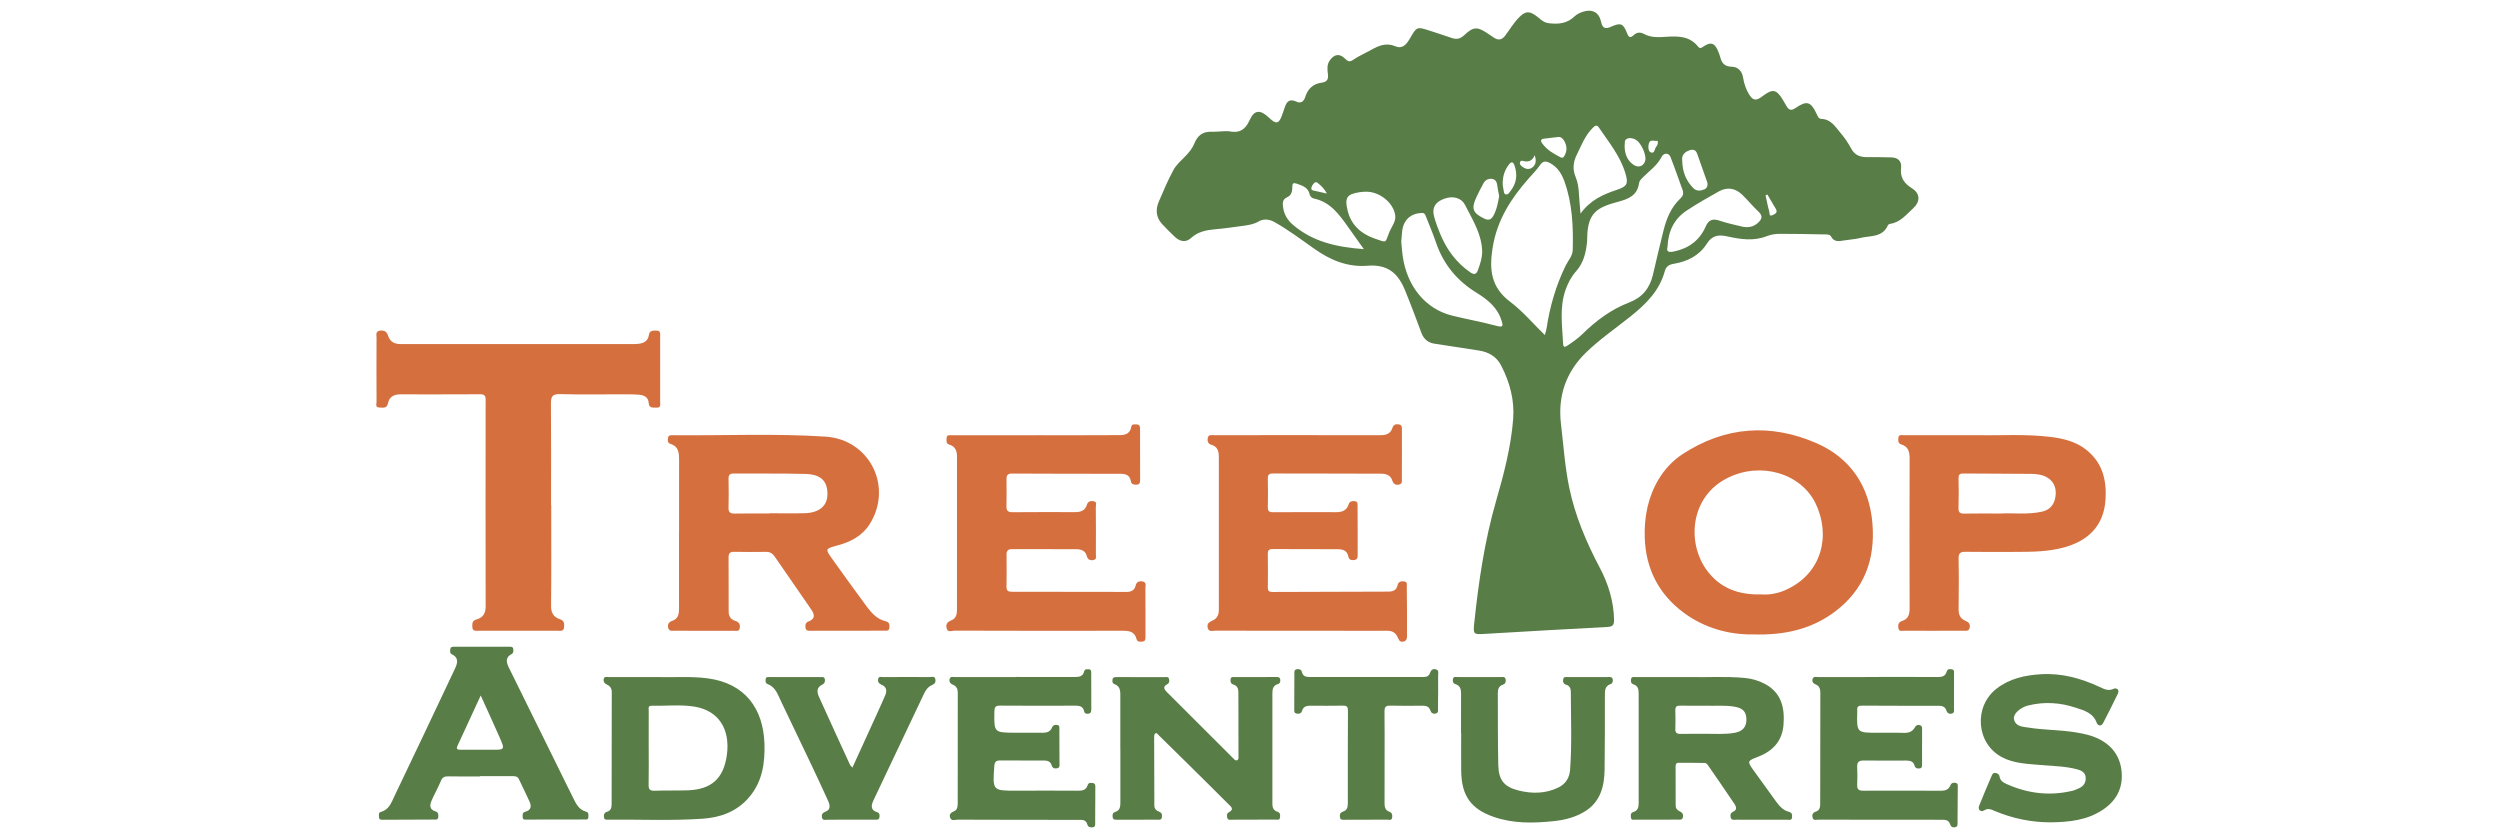
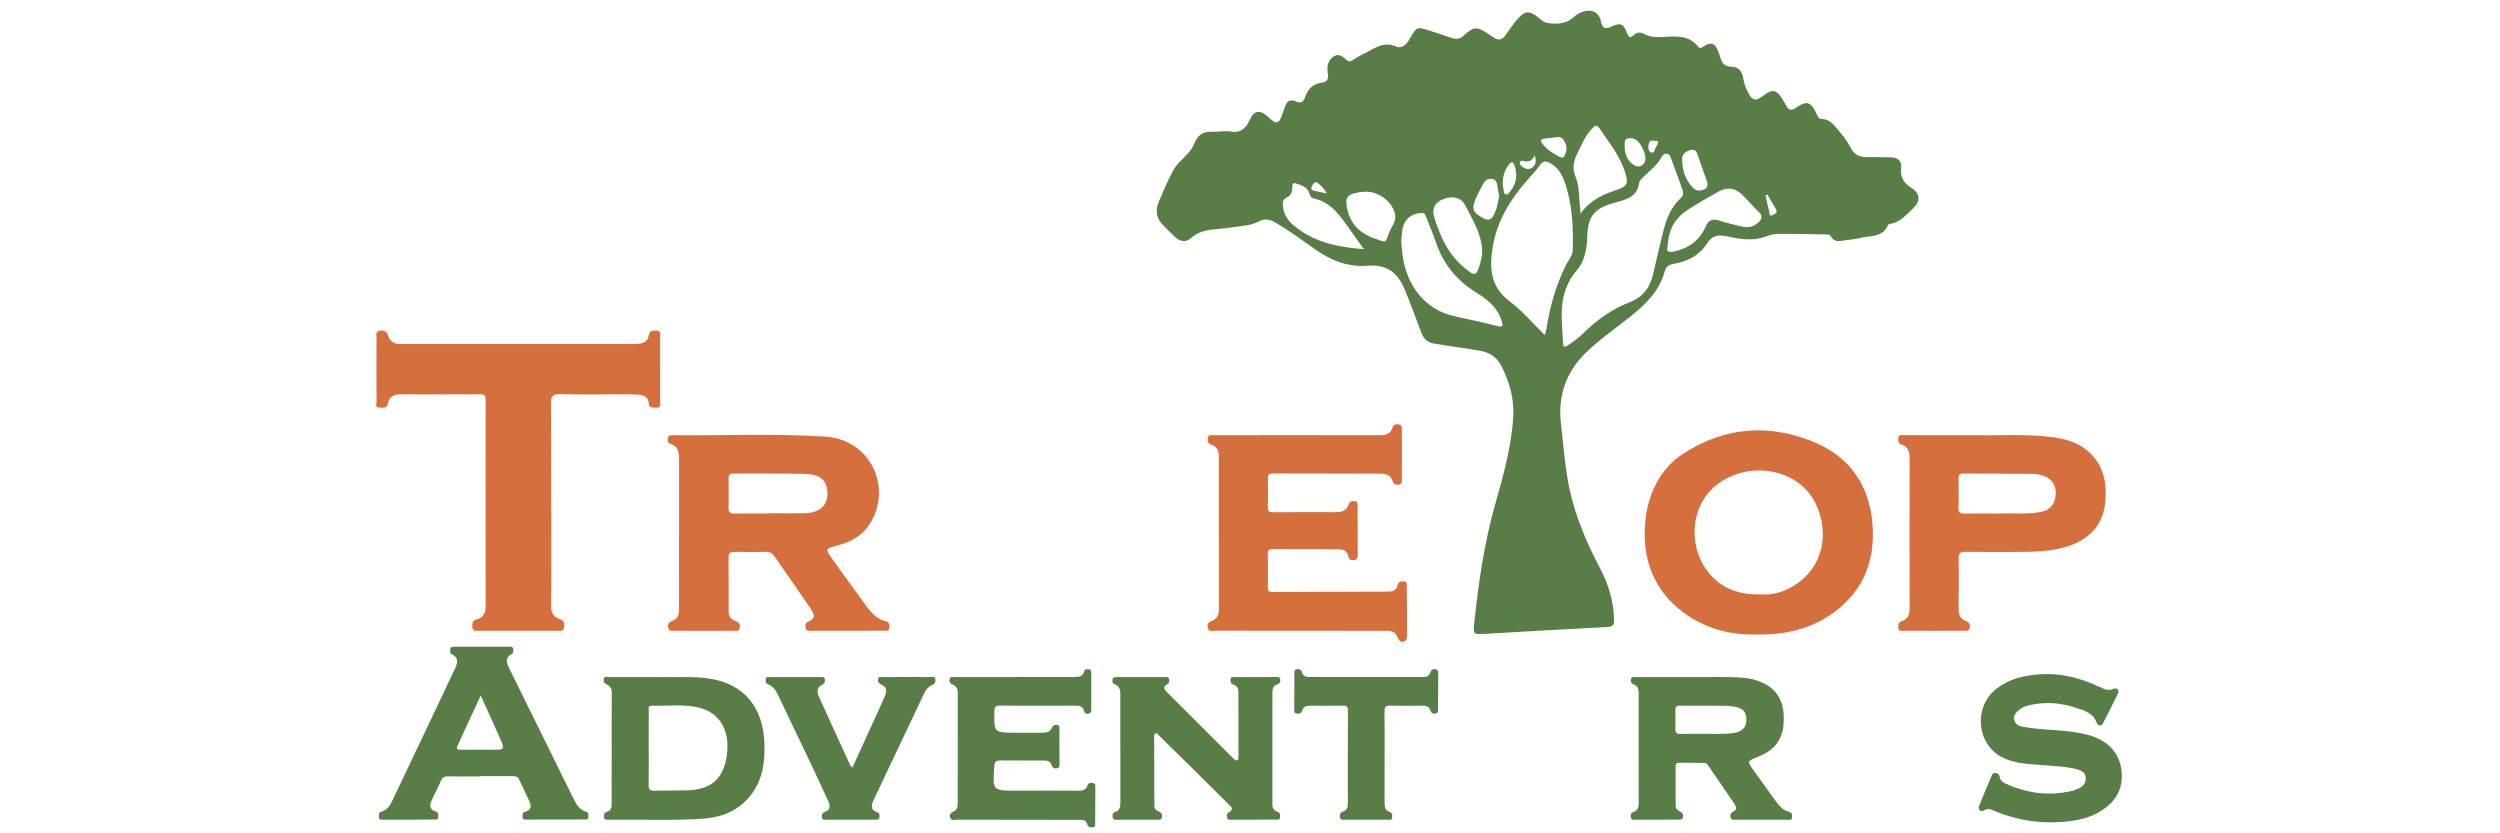
<svg xmlns="http://www.w3.org/2000/svg" version="1.1" id="Layer_1" x="0px" y="0px" width="900px" height="300px" viewBox="0 0 900 300" enable-background="new 0 0 900 300" xml:space="preserve">
  <g>
    <path fill-rule="evenodd" clip-rule="evenodd" fill="#587D47" d="M441.185,47.254c0.43,0,0.875-0.074,1.287,0.013   c3.635,0.771,5.842-0.519,7.406-4.04c1.669-3.755,3.873-3.823,6.969-0.843c2.594,2.5,3.616,2.251,4.77-1.153   c0.303-0.893,0.646-1.773,0.933-2.671c0.66-2.076,1.809-3.05,4.046-2c1.748,0.822,2.771,0.005,3.298-1.673   c0.939-2.969,2.879-4.766,6.024-5.148c1.878-0.226,2.37-1.336,2.128-3.092c-0.232-1.697-0.391-3.42,0.723-4.964   c1.623-2.241,3.487-2.498,5.432-0.578c0.934,0.921,1.579,1.37,2.93,0.436c1.959-1.357,4.203-2.305,6.297-3.477   c2.809-1.57,5.527-2.86,8.932-1.4c2.586,1.11,4.043-0.792,5.225-2.841c2.467-4.28,2.486-4.275,7.176-2.754   c2.611,0.848,5.227,1.686,7.819,2.586c1.688,0.586,3.044,0.417,4.436-0.896c3.449-3.251,4.755-3.269,8.728-0.593   c0.71,0.479,1.41,0.98,2.133,1.438c1.563,0.984,2.813,0.779,3.985-0.773c1.643-2.172,3.012-4.543,4.941-6.512   c2.251-2.291,3.595-2.486,6.177-0.64c1.426,1.019,2.522,2.42,4.535,2.672c3.49,0.44,6.656,0.131,9.296-2.429   c0.89-0.862,1.987-1.338,3.13-1.712c3.202-1.047,5.715,0.229,6.414,3.529c0.485,2.28,1.38,2.893,3.55,1.915   c3.531-1.595,4.466-1.255,5.851,2.333c0.597,1.551,1.212,1.741,2.316,0.704c1.246-1.174,2.408-1.196,3.938-0.386   c2.528,1.339,5.372,1.096,8.1,0.918c4.253-0.277,8.268-0.149,11.221,3.583c0.762,0.962,1.443,0.224,2.196-0.249   c2.376-1.496,3.675-1.083,4.835,1.487c0.422,0.935,0.764,1.918,1.039,2.909c0.553,1.983,1.729,2.996,3.867,3.049   c2.532,0.064,3.875,1.617,4.259,4.024c0.33,2.064,0.989,4.005,2.048,5.793c1.434,2.42,2.576,2.606,4.807,0.894   c3.766-2.885,5.123-2.64,7.523,1.355c0.396,0.663,0.793,1.324,1.17,1.998c0.846,1.529,1.647,1.959,3.382,0.771   c4.062-2.781,5.489-2.249,7.599,2.312c0.367,0.794,0.635,1.624,1.699,1.663c3.503,0.128,5.046,2.97,6.953,5.182   c1.438,1.666,2.676,3.553,3.723,5.495c1.276,2.372,3.226,3.091,5.711,3.079c2.92-0.015,5.84,0.004,8.759,0.085   c2.397,0.064,3.761,1.369,3.484,3.768c-0.401,3.453,1.056,5.571,3.925,7.363c2.998,1.871,3.045,4.821,0.426,7.202   c-2.467,2.24-4.586,5.029-8.221,5.581c-0.313,0.049-0.755,0.255-0.863,0.507c-1.95,4.503-6.361,3.696-9.949,4.584   c-1.903,0.472-3.899,0.575-5.85,0.893c-1.811,0.296-3.561,0.69-4.698-1.435c-0.431-0.801-1.487-0.722-2.348-0.735   c-5.411-0.084-10.825-0.229-16.237-0.205c-1.507,0.007-3.105,0.279-4.504,0.83c-4.748,1.876-9.497,1.142-14.199,0.102   c-3.158-0.699-5.477-0.45-7.429,2.642c-2.69,4.267-7.014,6.418-11.929,7.219c-1.656,0.271-2.742,1.025-3.156,2.558   c-1.902,7.088-6.741,11.867-12.25,16.29c-5.391,4.326-11.122,8.228-16.111,13.06c-7.32,7.083-10.217,15.813-9.047,25.693   c0.905,7.648,1.403,15.359,2.97,22.929c2.124,10.256,6.192,19.765,11.055,28.976c3.085,5.841,4.952,12.006,5.095,18.673   c0.039,1.901-0.566,2.458-2.474,2.56c-14.646,0.751-29.284,1.619-43.923,2.473c-4.166,0.243-4.381,0.254-3.95-3.834   c1.573-14.858,3.718-29.626,7.878-44.018c2.786-9.652,5.34-19.321,6.137-29.399c0.547-6.927-1.193-13.215-4.279-19.276   c-1.711-3.362-4.567-4.946-8.166-5.49c-5.252-0.792-10.498-1.652-15.753-2.424c-2.438-0.356-3.976-1.618-4.836-3.938   c-1.907-5.139-3.823-10.278-5.905-15.347c-2.454-5.973-6.134-9.391-13.441-8.801c-7.255,0.585-13.415-2.011-19.181-6.095   c-4.665-3.304-9.26-6.721-14.24-9.566c-1.938-1.107-3.989-1.362-5.889-0.25c-1.783,1.042-3.691,1.296-5.626,1.563   c-3.316,0.458-6.636,0.93-9.97,1.223c-3.199,0.281-6.134,0.844-8.682,3.152c-1.912,1.732-4.042,1.311-5.951-0.548   c-1.535-1.492-3.095-2.967-4.524-4.558c-2.124-2.361-2.331-5.136-1.135-7.947c1.643-3.866,3.282-7.756,5.286-11.439   c1.033-1.896,2.787-3.425,4.332-5.006c1.333-1.367,2.525-2.848,3.214-4.586c1.119-2.822,2.99-4.244,6.054-4.184   c1.714,0.034,3.433-0.135,5.149-0.213C441.184,47.218,441.184,47.236,441.185,47.254z M605.918,69.284   c-0.019-0.17-0.005-0.354-0.062-0.511c-1.479-4.102-2.897-8.23-4.491-12.289c-0.594-1.511-2.396-1.567-3.2,0.015   c-1.576,3.104-4.39,4.991-6.713,7.348c-0.626,0.634-1.275,1.234-1.39,2.061c-0.617,4.445-3.701,5.708-7.574,6.732   c-7.719,2.039-10.949,4.111-11.098,12.962c-0.008,0.43,0.01,0.862-0.031,1.287c-0.387,3.973-1.223,7.728-4.037,10.857   c-1.65,1.835-2.795,4.038-3.658,6.421c-2.342,6.472-1.248,13.058-0.939,19.629c0.062,1.316,0.713,1.172,1.482,0.661   c1.931-1.282,3.828-2.589,5.498-4.229c4.918-4.835,10.385-8.896,16.887-11.375c4.649-1.771,7.33-5.142,8.453-9.887   c1.266-5.33,2.467-10.673,3.815-15.98c1.06-4.182,2.609-8.144,5.808-11.265C605.303,71.103,606.037,70.366,605.918,69.284z    M556.141,120.617c0.301-1.112,0.512-1.673,0.598-2.252c1.193-7.945,3.371-15.579,6.934-22.808c0.896-1.82,2.455-3.419,2.51-5.55   c0.221-8.443-0.112-16.847-3.06-24.888c-0.938-2.567-2.382-4.88-4.933-6.317c-1.563-0.882-2.683-1-3.838,0.698   c-1.145,1.68-2.611,3.146-3.967,4.678c-6.384,7.226-11.414,14.979-13.022,24.891c-1.284,7.902-0.675,14.321,6.271,19.543   C548.092,111.96,551.766,116.352,556.141,120.617z M504.455,87.021c0.14,1.476,0.247,3.276,0.495,5.058   c1.53,11.004,8.228,19.166,17.808,21.54c5.311,1.318,10.722,2.267,16.002,3.695c2.635,0.712,2.32-0.238,1.762-2.007   c-1.477-4.659-5.031-7.497-8.913-9.882c-7.052-4.337-11.979-10.256-14.649-18.11c-1.066-3.149-2.385-6.215-3.597-9.315   c-0.278-0.714-0.485-1.389-1.567-1.342c-3.924,0.172-6.507,2.481-7.002,6.441C504.646,84.289,504.583,85.491,504.455,87.021z    M600.307,88.854c-0.529,1.891,0.564,2.053,2.423,1.661c5.321-1.126,9.181-4.065,11.356-9.043c1.047-2.404,2.565-2.836,4.946-2.034   c2.595,0.874,5.289,1.455,7.96,2.097c2.107,0.509,4.141,0.242,5.799-1.241c1.313-1.176,2.061-2.431,0.318-4.057   c-2.06-1.922-3.854-4.127-5.874-6.1c-2.487-2.433-5.431-2.911-8.433-1.237c-3.958,2.208-7.908,4.449-11.674,6.963   C602.71,78.81,600.551,83.166,600.307,88.854z M568.983,76.915c3.487-4.88,8.126-6.921,13.016-8.548   c3.839-1.276,4.263-2.215,3.118-6.048c-1.859-6.212-5.932-11.107-9.465-16.333c-0.787-1.162-1.348-0.838-2.191-0.019   c-2.847,2.776-4.168,6.412-5.873,9.857c-1.313,2.647-1.473,5.261-0.35,7.92c0.814,1.939,1.054,3.943,1.177,6.001   C568.541,71.921,568.755,74.092,568.983,76.915z M490.993,89.694c-2.187-3.063-4.019-5.634-5.849-8.204   c-3.146-4.414-6.308-8.796-12.115-10.005c-0.795-0.166-1.384-0.764-1.566-1.565c-0.57-2.518-2.647-3.094-4.679-3.808   c-1.146-0.402-1.563-0.129-1.545,1.101c0.022,1.509-0.298,3.084-1.768,3.741c-1.894,0.846-1.77,2.2-1.539,3.802   c0.356,2.49,1.601,4.495,3.431,6.083C472.563,87.095,481.285,88.973,490.993,89.694z M533.584,90.432   c-0.064-0.767-0.082-1.542-0.201-2.301c-0.832-5.269-3.633-9.731-5.974-14.372c-1.261-2.498-4.253-3.353-7.38-2.257   c-3.229,1.132-4.582,3.192-3.803,6.257c0.544,2.145,1.352,4.235,2.183,6.292c2.304,5.659,5.763,10.417,10.841,13.961   c1.518,1.057,2.258,0.712,2.824-0.834C532.875,94.999,533.602,92.804,533.584,90.432z M491.672,69.018   c-0.361,0.025-1.221,0.034-2.066,0.155c-4.725,0.675-5.607,1.969-4.462,6.646c1.274,5.213,4.826,8.336,9.687,10.045   c4.781,1.682,3.685,1.648,5.375-2.411c0.802-1.924,2.379-3.687,2.074-5.937C501.674,73.045,496.668,68.911,491.672,69.018z    M539.707,70.567c-0.249-1.339-0.538-2.506-0.67-3.69c-0.133-1.222-0.564-2.256-1.826-2.467c-1.377-0.231-2.527,0.39-3.202,1.646   c-0.89,1.659-1.782,3.322-2.56,5.035c-1.871,4.126-1.219,5.608,2.906,7.617c1.514,0.739,2.453,0.356,3.199-0.948   C538.855,75.491,539.279,72.965,539.707,70.567z M605.598,57.789c0.066,3.97,1.328,7.227,3.973,9.913   c1.219,1.237,2.737,1.012,4.049,0.453c0.963-0.41,1.32-1.579,0.949-2.656c-1.158-3.381-2.401-6.734-3.57-10.113   c-0.576-1.665-1.721-1.702-3.076-1.173C606.2,54.884,605.359,56.127,605.598,57.789z M584.855,52.626   c0.056,2.771,0.922,5.142,3.223,6.715c1.877,1.281,3.908,0.354,4.26-1.799c0.324-1.987-1.628-6.183-3.365-7.191   c-1.008-0.586-2.148-0.856-3.214-0.412C584.549,50.444,585.066,51.725,584.855,52.626z M561.143,49.297   c-2.195,0.253-3.729,0.406-5.248,0.616c-1.154,0.158-1.459,0.648-0.699,1.707c1.697,2.366,4.122,3.73,6.621,5.019   c0.434,0.223,0.865,0.202,1.14-0.192c0.991-1.423,1.226-3.028,0.668-4.633C563.127,50.385,562.212,49.273,561.143,49.297z    M540.969,66.399c0.028,0.199,0.107,1.136,0.326,2.038c0.131,0.54,0.021,1.305,0.74,1.516c0.833,0.246,1.203-0.499,1.604-0.994   c2.285-2.805,2.756-5.926,1.6-9.341c-0.525-1.554-1.238-1.447-2.082-0.314C541.756,61.185,540.92,63.278,540.969,66.399z    M636.258,70.035c-0.223,0.094-0.444,0.187-0.662,0.281c0.432,1.956,0.797,3.929,1.346,5.853c0.141,0.482-0.159,1.916,1.189,1.274   c0.853-0.406,1.986-0.887,1.156-2.271C638.266,73.467,637.267,71.748,636.258,70.035z M552.479,55.88   c-0.742,1.791-1.902,2.494-3.707,2.171c-0.519-0.093-1.262-0.495-1.551,0.308c-0.277,0.767,0.297,1.255,0.859,1.685   c1.133,0.868,2.436,1.098,3.552,0.255C553.063,59.223,553.088,57.616,552.479,55.88z M477.666,69.68   c-0.787-1.521-1.719-2.494-2.753-3.373c-0.505-0.43-1.122-1.087-1.772-0.45c-0.521,0.509-1.042,1.283-1.07,1.961   c-0.033,0.772,0.932,0.802,1.574,0.953C474.809,69.046,475.979,69.3,477.666,69.68z M596.771,50.686   c-1.102,0.249-2.719-0.716-3.164,0.896c-0.266,0.962-0.383,2.83,0.672,3.279c1.42,0.606,1.341-1.332,1.99-2.085   C596.684,52.291,596.984,51.607,596.771,50.686z" />
    <path fill-rule="evenodd" clip-rule="evenodd" fill="#D56F3E" d="M198.444,181.863c0,12.115,0.07,24.231-0.057,36.351   c-0.026,2.479,1.006,3.997,3.079,4.656c1.77,0.562,1.704,1.7,1.594,2.983c-0.134,1.577-1.427,1.217-2.379,1.219   c-9.453,0.025-18.905,0.02-28.357-0.001c-0.986-0.002-2.248,0.252-2.278-1.329c-0.023-1.164-0.178-2.311,1.542-2.764   c2.187-0.574,3.248-2.134,3.243-4.576c-0.05-24.831-0.04-49.668-0.006-74.5c0.002-1.437-0.445-1.973-1.916-1.965   c-9.624,0.049-19.248,0.038-28.872,0.034c-2.211-0.001-3.898,0.879-4.332,3.119c-0.406,2.089-1.855,1.65-3.148,1.619   c-1.61-0.039-0.993-1.354-0.998-2.136c-0.046-7.647-0.05-15.295-0.001-22.944c0.006-0.976-0.5-2.362,1.272-2.603   c1.526-0.206,2.415,0.358,2.888,1.843c0.688,2.161,2.265,2.999,4.516,2.998c27.155-0.02,54.308-0.001,81.461,0.001   c1.456,0,2.928,0.064,4.364-0.121c1.81-0.233,3.255-1.098,3.538-3.123c0.24-1.711,1.492-1.62,2.714-1.614   c1.623,0.007,1.345,1.202,1.346,2.201c0.005,7.819,0.012,15.638-0.003,23.459c-0.001,0.945,0.406,2.197-1.354,2.082   c-1.248-0.08-2.63,0.326-2.768-1.697c-0.158-2.31-1.959-2.865-3.833-2.986c-2.312-0.149-4.637-0.109-6.957-0.113   c-7.046-0.011-14.097,0.133-21.138-0.073c-2.732-0.081-3.292,0.885-3.271,3.373c0.104,12.201,0.048,24.406,0.048,36.607   C198.402,181.863,198.423,181.863,198.444,181.863z" />
    <path fill-rule="evenodd" clip-rule="evenodd" fill="#D56F3E" d="M244.463,192.127c0-8.77-0.017-17.534,0.01-26.304   c0.008-2.58-0.022-5.049-3.118-6.023c-1.055-0.331-1.021-1.276-0.882-2.154c0.171-1.084,1.055-0.972,1.813-0.965   c18.301,0.181,36.623-0.689,54.9,0.5c15.968,1.042,24.424,18.166,15.826,31.617c-2.619,4.098-6.723,6.252-11.269,7.488   c-4.738,1.293-4.8,1.209-1.994,5.129c4.078,5.7,8.164,11.396,12.339,17.022c1.728,2.331,3.705,4.487,6.715,5.196   c1.316,0.313,1.492,1.148,1.387,2.302c-0.122,1.337-1.108,1.108-1.908,1.11c-8.767,0.031-17.534,0.046-26.3,0.031   c-0.812,0-1.826,0.161-1.995-1.083c-0.137-1.007-0.015-1.861,1.125-2.293c2.444-0.93,2.164-2.511,0.945-4.273   c-4.404-6.378-8.811-12.758-13.216-19.135c-0.729-1.053-1.648-1.641-3.014-1.619c-3.867,0.051-7.735,0.053-11.602-0.015   c-1.479-0.026-1.946,0.624-1.939,1.995c0.032,6.533,0.012,13.066,0.036,19.6c0.006,1.631,0.809,2.783,2.39,3.271   c1.273,0.392,1.814,1.159,1.62,2.493c-0.216,1.487-1.383,1.054-2.216,1.058c-7.048,0.034-14.097,0.024-21.146-0.014   c-0.958-0.005-2.175,0.324-2.448-1.195c-0.221-1.229,0.333-1.973,1.461-2.35c2.257-0.757,2.469-2.588,2.466-4.573   c-0.012-8.938-0.005-17.878-0.005-26.816C244.451,192.127,244.458,192.127,244.463,192.127z M277.136,184.856   c0-0.027,0-0.056,0-0.083c4.204,0,8.408,0.093,12.607-0.022c5.247-0.145,8.167-2.711,8.142-6.915   c-0.029-4.714-2.358-7.066-8.003-7.217c-8.571-0.23-17.151-0.075-25.728-0.155c-1.507-0.014-1.911,0.59-1.885,1.979   c0.064,3.43,0.108,6.865-0.004,10.292c-0.059,1.76,0.662,2.181,2.265,2.152C268.73,184.807,272.934,184.856,277.136,184.856z" />
    <path fill-rule="evenodd" clip-rule="evenodd" fill="#D56F3E" d="M631.213,228.393c-8.742,0.145-17.686-2.282-25.246-7.944   c-8.765-6.562-13.493-15.641-13.857-26.836c-0.245-7.561,1.176-14.742,5.057-21.174c2.125-3.526,5.105-6.71,8.596-8.986   c15.25-9.951,31.587-11.097,48.042-3.97c12.292,5.325,19.146,15.424,20.271,28.958c1.077,13.02-2.989,23.967-13.735,31.924   C651.924,226.593,642.293,228.721,631.213,228.393z M634.145,213.974c2.571,0.244,5.773-0.283,8.654-1.568   c13.38-5.96,16.231-19.911,10.85-31.089c-5.23-10.861-19.629-15.25-31.664-9.288c-13.551,6.712-14.828,23.306-7.541,33.251   C619.08,211.605,625.684,214.258,634.145,213.974z" />
-     <path fill-rule="evenodd" clip-rule="evenodd" fill="#D56F3E" d="M372.821,156.682c9.628,0,19.257,0.042,28.885-0.03   c2.325-0.017,4.997,0.301,5.582-3.129c0.162-0.947,1.209-0.745,1.977-0.722c0.907,0.026,1.149,0.622,1.151,1.387   c0.014,6.271,0.018,12.547,0.032,18.821c0.002,0.917-0.347,1.463-1.343,1.482c-0.933,0.018-1.809-0.129-1.974-1.204   c-0.357-2.326-1.952-2.72-3.909-2.721c-12.982-0.009-25.963-0.016-38.945-0.082c-1.493-0.007-1.953,0.572-1.933,1.975   c0.049,3.269,0.047,6.535-0.017,9.8c-0.03,1.52,0.495,2.148,2.087,2.136c7.565-0.061,15.132-0.053,22.695-0.032   c1.979,0.005,3.534-0.581,4.165-2.612c0.395-1.273,1.28-1.505,2.409-1.311c1.373,0.233,0.799,1.359,0.807,2.072   c0.059,5.675,0.058,11.351,0.027,17.024c-0.004,0.759,0.399,1.831-0.891,2.079c-1.178,0.228-2.047-0.161-2.36-1.385   c-0.53-2.09-2.142-2.514-3.946-2.521c-7.651-0.025-15.304-0.002-22.955-0.024c-1.378-0.004-2.027,0.488-2.007,1.961   c0.054,3.865,0.047,7.736-0.016,11.602c-0.022,1.378,0.58,1.789,1.849,1.789c13.839,0.006,27.681,0.042,41.52,0.055   c1.507,0.001,2.71-0.621,3.093-2.175c0.333-1.354,1.07-1.812,2.411-1.616c1.66,0.237,1.122,1.562,1.132,2.426   c0.065,5.843,0.012,11.689,0.033,17.533c0.003,0.852-0.02,1.579-1.065,1.703c-0.873,0.104-1.871,0.218-2.147-0.871   c-0.717-2.826-2.755-3.025-5.18-3.021c-20.118,0.044-40.235,0.025-60.353-0.038c-0.948-0.003-2.376,0.819-2.834-0.825   c-0.416-1.486,0.289-2.363,1.734-2.914c1.577-0.6,1.976-2.05,1.977-3.589c0.011-18.487,0.015-36.97,0.008-55.453   c-0.001-1.958-0.656-3.569-2.724-4.17c-1.309-0.379-1.043-1.382-1.026-2.296c0.025-1.38,1.071-1.083,1.875-1.084   c10.059-0.011,20.117-0.007,30.176-0.007C372.821,156.69,372.821,156.686,372.821,156.682z" />
    <path fill-rule="evenodd" clip-rule="evenodd" fill="#D56F3E" d="M467.194,156.655c9.888,0.004,19.771-0.017,29.655,0.021   c2.082,0.008,3.744-0.46,4.441-2.658c0.345-1.097,1.105-1.402,2.185-1.259c1.404,0.181,1.2,1.242,1.204,2.153   c0.016,5.759,0.03,11.517-0.012,17.275c-0.006,0.849,0.346,1.983-1.059,2.278c-1.252,0.263-2.033-0.375-2.356-1.411   c-0.683-2.178-2.452-2.518-4.255-2.526c-12.895-0.062-25.788-0.03-38.683-0.074c-1.42-0.004-1.953,0.418-1.904,1.909   c0.102,3.351,0.075,6.704,0.008,10.056c-0.031,1.347,0.223,1.992,1.807,1.977c7.647-0.068,15.3-0.006,22.95-0.016   c2.04-0.003,3.699-0.684,4.353-2.85c0.312-1.031,1.069-1.164,2.026-1.124c1.381,0.057,1.163,1.12,1.169,1.87   c0.052,5.846,0.042,11.688,0.038,17.532c-0.002,0.883-0.055,1.665-1.292,1.82c-1.184,0.147-1.877-0.254-2.081-1.342   c-0.389-2.077-1.962-2.549-3.635-2.563c-7.91-0.07-15.816-0.028-23.726-0.054c-1.217-0.004-1.637,0.498-1.617,1.704   c0.056,4.039,0.063,8.08,0.014,12.119c-0.015,1.245,0.451,1.624,1.65,1.619c13.925-0.063,27.847-0.088,41.772-0.13   c1.6-0.004,2.873-0.494,3.26-2.265c0.281-1.28,1.188-1.558,2.337-1.418c1.335,0.157,0.989,1.209,0.997,1.992   c0.061,5.67,0.131,11.343,0.079,17.014c-0.011,0.973,0.212,2.386-1.348,2.684c-1.387,0.266-1.665-0.853-2.106-1.778   c-0.743-1.567-2.008-2.149-3.729-2.14c-6.618,0.04-13.236-0.004-19.854-0.006c-14.013-0.004-28.025,0.01-42.035-0.023   c-0.987-0.003-2.348,0.583-2.696-1.141c-0.291-1.442,0.615-1.997,1.699-2.467c1.71-0.746,2.339-2.114,2.338-3.915   c-0.013-18.311-0.009-36.616-0.006-54.927c0-2.016-0.364-3.799-2.642-4.459c-1.24-0.358-1.544-1.265-1.358-2.405   c0.229-1.393,1.364-1.065,2.245-1.067C447.083,156.646,457.139,156.652,467.194,156.655z" />
    <path fill-rule="evenodd" clip-rule="evenodd" fill="#D56F3E" d="M712.42,156.665c7.502,0.176,16.803-0.501,26.039,0.663   c4.444,0.555,8.806,1.649,12.439,4.471c5.912,4.585,7.555,10.92,7.092,18.043c-0.627,9.697-6.529,15.008-15.244,17.314   c-5.282,1.396-10.691,1.505-16.104,1.524c-6.359,0.021-12.723,0.061-19.082-0.028c-1.894-0.024-2.515,0.531-2.471,2.508   c0.128,6.014,0.069,12.032,0.003,18.048c-0.022,2.011,0.541,3.517,2.519,4.307c1.033,0.411,1.727,1.063,1.498,2.35   c-0.277,1.557-1.47,1.186-2.429,1.189c-7.046,0.031-14.097,0.042-21.144,0.008c-0.76-0.003-1.852,0.42-2.102-0.855   c-0.233-1.182-0.061-2.211,1.316-2.652c2.297-0.733,2.713-2.456,2.706-4.662c-0.053-17.878-0.051-35.76,0.005-53.638   c0.007-2.444-0.346-4.459-3.019-5.271c-1.227-0.37-1.121-1.386-1.04-2.327c0.121-1.353,1.213-0.975,1.982-0.977   C693.807,156.654,702.23,156.665,712.42,156.665z M720.145,184.869c4.523-0.268,9.768,0.477,14.949-0.666   c2.775-0.611,4.316-2.417,4.805-5.017c0.541-2.88-0.156-5.601-2.77-7.22c-1.725-1.071-3.857-1.35-5.9-1.369   c-8.146-0.085-16.293-0.061-24.436-0.132c-1.346-0.011-1.757,0.439-1.717,1.806c0.096,3.512,0.084,7.029-0.017,10.54   c-0.047,1.572,0.458,2.124,2.054,2.09C711.225,184.812,715.341,184.869,720.145,184.869z" />
    <path fill-rule="evenodd" clip-rule="evenodd" fill="#587D47" d="M172.758,279.519c-3.78,0-7.563,0.058-11.341-0.03   c-1.373-0.031-2.156,0.299-2.714,1.667c-0.971,2.376-2.262,4.622-3.297,6.977c-0.709,1.616-0.91,3.266,1.301,3.937   c1.135,0.344,1.136,1.152,1.079,2.024c-0.08,1.193-1.03,0.941-1.751,0.946c-6.014,0.036-12.028,0.05-18.042,0.076   c-0.698,0.002-1.474,0.1-1.536-0.891c-0.046-0.73-0.301-1.69,0.717-1.96c2.927-0.781,3.754-3.425,4.825-5.654   c7.304-15.195,14.485-30.449,21.695-45.689c0.972-2.054,1.686-4.07-1.09-5.431c-0.729-0.357-0.584-1.196-0.476-1.867   c0.126-0.773,0.78-0.8,1.401-0.8c6.616,0,13.233,0,19.85,0.008c0.595,0,1.254-0.063,1.386,0.775   c0.11,0.709,0.121,1.451-0.581,1.842c-2.562,1.42-1.798,3.275-0.818,5.254c5.574,11.26,11.122,22.532,16.678,33.806   c1.964,3.982,3.896,7.977,5.9,11.939c1.185,2.343,2.104,4.954,5.061,5.771c1.037,0.287,0.813,1.203,0.8,1.932   c-0.02,1.033-0.802,0.866-1.498,0.867c-6.871,0.006-13.742,0.034-20.613,0.032c-0.622,0-1.493,0.238-1.527-0.848   c-0.027-0.829-0.226-1.68,1.008-2.004c1.987-0.526,2.225-1.951,1.461-3.619c-1.246-2.722-2.556-5.41-3.848-8.111   c-0.563-1.174-1.675-1.046-2.689-1.051c-3.779-0.02-7.56-0.008-11.34-0.008C172.758,279.445,172.758,279.482,172.758,279.519z    M173.058,250.377c-3,6.483-5.726,12.322-8.395,18.186c-0.625,1.373,0.425,1.337,1.333,1.337c3.593-0.001,7.186-0.009,10.779,0.016   c5.028,0.033,5.067,0.027,3.035-4.586C177.695,260.525,175.494,255.758,173.058,250.377z" />
    <path fill-rule="evenodd" clip-rule="evenodd" fill="#587D47" d="M403.315,269.245c0-6.103-0.005-12.207,0.003-18.31   c0.002-1.912,0.161-3.861-2.194-4.689c-0.673-0.236-0.711-0.899-0.633-1.533c0.114-0.954,0.837-0.96,1.536-0.961   c5.76-0.006,11.521-0.006,17.281,0.008c0.567,0.002,1.309-0.202,1.523,0.587c0.21,0.766,0.196,1.54-0.666,2.006   c-1.658,0.89-1.032,1.852-0.07,2.81c7.982,7.971,15.965,15.939,23.945,23.913c0.362,0.361,0.701,0.823,1.281,0.629   c0.626-0.21,0.532-0.815,0.532-1.312c-0.003-7.737-0.016-15.475-0.032-23.211c-0.003-1.316-0.454-2.342-1.838-2.76   c-0.919-0.28-1.074-1.003-0.98-1.849c0.116-1.055,0.948-0.82,1.574-0.823c4.9-0.028,9.798-0.022,14.702-0.022   c0.685,0,1.442-0.073,1.605,0.87c0.134,0.755-0.098,1.461-0.85,1.676c-1.683,0.488-1.972,1.751-1.972,3.21   c0.001,13.326,0.021,26.65,0,39.979c-0.002,1.386,0.487,2.321,1.797,2.758c1.102,0.372,1.056,1.229,0.94,2.1   c-0.143,1.057-0.979,0.725-1.614,0.728c-5.242,0.024-10.485,0.05-15.727,0.046c-0.632,0-1.488,0.232-1.655-0.757   c-0.111-0.67-0.242-1.469,0.5-1.855c2.302-1.196,0.689-2.234-0.181-3.106c-5.329-5.344-10.708-10.639-16.075-15.941   c-2.981-2.945-5.97-5.888-8.965-8.818c-0.341-0.334-0.68-0.952-1.243-0.551c-0.257,0.187-0.342,0.749-0.341,1.14   c0.01,8.253,0.047,16.506,0.067,24.757c0.003,1.227,0.706,1.882,1.744,2.26c1.065,0.392,1.114,1.235,0.945,2.113   c-0.181,0.945-0.977,0.752-1.655,0.751c-4.814-0.002-9.626,0.002-14.441,0.01c-0.695,0.001-1.451,0.092-1.591-0.866   c-0.117-0.793-0.096-1.626,0.852-1.91c1.807-0.543,1.917-1.95,1.915-3.468c-0.007-6.535-0.003-13.07-0.003-19.605   C403.326,269.245,403.321,269.245,403.315,269.245z" />
    <path fill-rule="evenodd" clip-rule="evenodd" fill="#587D47" d="M608.575,243.736c5.57,0.176,12.532-0.328,19.478,0.318   c2.594,0.237,5.061,0.953,7.336,2.168c5.939,3.177,7.153,8.618,6.676,14.697c-0.447,5.735-3.732,9.391-8.967,11.429   c-4.204,1.636-4.22,1.63-1.569,5.324c2.591,3.609,5.208,7.203,7.808,10.805c1.219,1.69,2.566,3.243,4.686,3.782   c1.14,0.29,1.197,1.074,1.117,1.979c-0.113,1.236-1.055,0.86-1.763,0.861c-6.102,0.014-12.2,0.029-18.3-0.005   c-0.768-0.005-1.822,0.354-2.061-0.944c-0.182-0.968,0.098-1.588,1.076-2.031c1.334-0.604,0.959-1.742,0.375-2.612   c-3.186-4.747-6.432-9.451-9.686-14.149c-0.22-0.317-0.652-0.683-0.992-0.69c-3.176-0.063-6.354-0.065-9.531-0.06   c-0.957,0.002-1.043,0.723-1.041,1.445c0.009,4.638,0.035,9.277,0.026,13.917c-0.002,1.119,0.618,1.733,1.531,2.15   c0.898,0.41,1.292,1.065,1.091,2.052c-0.225,1.111-1.117,0.892-1.842,0.895c-5.069,0.025-10.139,0.035-15.205,0.017   c-0.617-0.003-1.537,0.309-1.664-0.694c-0.1-0.799-0.279-1.722,0.92-2.085c1.586-0.482,1.858-1.727,1.854-3.25   c-0.037-13.058-0.023-26.119-0.006-39.177c0.002-1.537-0.12-2.951-1.883-3.524c-0.973-0.319-0.994-1.149-0.851-1.906   c0.186-0.956,1.076-0.692,1.704-0.694C594.991,243.724,601.093,243.736,608.575,243.736z M614.168,254.056   c-3.364,0-6.281,0.062-9.193-0.026c-1.291-0.038-1.904,0.283-1.859,1.68c0.073,2.229,0.076,4.463,0.005,6.689   c-0.046,1.346,0.479,1.824,1.811,1.796c2.914-0.062,5.831,0.013,8.745-0.024c3.599-0.049,7.209,0.268,10.787-0.353   c2.873-0.493,4.293-2.147,4.241-4.851c-0.059-2.751-1.24-4.012-4.201-4.545C620.925,253.777,617.314,254.205,614.168,254.056z" />
    <path fill-rule="evenodd" clip-rule="evenodd" fill="#587D47" d="M237.083,243.733c5.119,0.208,11.388-0.354,17.636,0.465   c13.576,1.775,20.066,10.999,20.483,23.484c0.239,7.187-0.806,14.044-5.844,19.693c-4.374,4.908-10.086,6.927-16.412,7.362   c-11.233,0.78-22.49,0.229-33.735,0.339c-0.749,0.008-1.676,0.22-1.795-0.909c-0.094-0.892,0.08-1.638,1.192-1.956   c1.229-0.351,1.573-1.395,1.574-2.619c0.002-13.485,0.015-26.971,0.052-40.456c0.003-1.409-0.679-2.237-1.876-2.773   c-0.808-0.366-1.189-1.026-1.042-1.86c0.203-1.147,1.188-0.75,1.882-0.755C224.781,243.72,230.364,243.733,237.083,243.733z    M233.524,269.298c0.003,0,0.005,0,0.008,0c0,4.378,0.052,8.757-0.029,13.133c-0.029,1.577,0.296,2.301,2.097,2.23   c4.029-0.16,8.07-0.005,12.1-0.154c8.48-0.315,12.822-4.317,13.973-12.709c1.288-9.382-3.033-16.006-11.657-17.408   c-5.095-0.83-10.28-0.198-15.424-0.32c-1.447-0.035-1.048,1.077-1.053,1.836C233.508,260.367,233.524,264.833,233.524,269.298z" />
    <path fill-rule="evenodd" clip-rule="evenodd" fill="#587D47" d="M365.703,243.708c7.049,0,14.098-0.013,21.149,0.01   c1.555,0.005,2.987-0.132,3.43-1.955c0.237-0.98,0.962-0.83,1.617-0.821c1.015,0.016,0.945,0.793,0.947,1.485   c0.01,4.298,0.014,8.596,0.024,12.894c0.002,0.839-0.122,1.543-1.186,1.633c-0.802,0.066-1.243-0.149-1.438-1.028   c-0.336-1.527-1.485-1.885-2.929-1.881c-9.114,0.03-18.226,0.057-27.338-0.019c-1.659-0.014-1.973,0.607-1.998,2.115   c-0.118,7.576-0.159,7.586,7.357,7.646c3.265,0.026,6.532-0.031,9.799,0.012c1.56,0.021,2.92-0.259,3.572-1.845   c0.373-0.907,1.038-1.089,1.855-0.977c1.004,0.133,0.804,0.992,0.811,1.621c0.043,4.039,0.06,8.078,0.041,12.117   c-0.003,0.714,0.231,1.658-0.874,1.868c-0.939,0.176-1.649-0.025-1.965-1.115c-0.36-1.242-1.365-1.675-2.591-1.675   c-5.33-0.001-10.659,0.019-15.988-0.021c-1.393-0.011-1.925,0.492-2.033,1.936c-0.667,8.985-0.7,8.967,8.208,8.936   c7.221-0.025,14.442-0.036,21.662,0.013c1.657,0.012,3.115-0.073,3.707-1.953c0.315-1.001,1.09-0.926,1.884-0.8   c0.95,0.153,0.897,0.865,0.894,1.571c-0.022,4.211-0.03,8.418-0.055,12.629c-0.004,0.744,0.171,1.644-0.985,1.736   c-0.825,0.066-1.579-0.082-1.831-1.024c-0.488-1.806-1.912-1.665-3.309-1.665c-14.442-0.006-28.885-0.008-43.326-0.07   c-0.92-0.004-2.238,0.636-2.741-0.667c-0.504-1.303,0.305-1.924,1.522-2.441c0.979-0.417,1.187-1.553,1.186-2.664   c-0.013-13.322,0.001-26.649,0.019-39.972c0.002-1.335-0.467-2.294-1.764-2.838c-0.84-0.351-1.44-0.984-1.182-2.014   c0.281-1.12,1.235-0.728,1.929-0.729c7.305-0.031,14.613-0.019,21.92-0.019C365.703,243.726,365.703,243.717,365.703,243.708z" />
-     <path fill-rule="evenodd" clip-rule="evenodd" fill="#587D47" d="M676.259,243.707c7.052,0,14.1-0.033,21.15,0.026   c1.599,0.017,2.899-0.194,3.396-1.938c0.297-1.042,1.105-0.975,1.865-0.851c0.984,0.152,0.771,1.006,0.773,1.649   c0.02,4.124,0.025,8.249-0.008,12.375c-0.006,0.707,0.279,1.677-0.789,1.926c-0.957,0.225-1.628-0.143-1.963-1.163   c-0.398-1.217-1.35-1.653-2.605-1.65c-9.285,0.005-18.568,0.005-27.855-0.052c-1.246-0.008-1.73,0.439-1.611,1.636   c0.018,0.172,0,0.343-0.004,0.517c-0.206,7.614-0.206,7.614,7.402,7.614c3.097,0,6.195-0.078,9.287,0.034   c1.701,0.063,3.091-0.342,3.943-1.823c0.457-0.796,0.977-1.195,1.84-0.982c1.033,0.253,0.865,1.179,0.87,1.902   c0.026,4.041,0.019,8.082-0.007,12.125c-0.004,0.653,0.096,1.471-0.884,1.584c-0.823,0.095-1.549-0.049-1.813-1.012   c-0.43-1.545-1.618-1.828-3.01-1.824c-5.073,0.013-10.144,0.059-15.216-0.021c-1.75-0.028-2.524,0.512-2.432,2.344   c0.105,2.146,0.085,4.301-0.006,6.447c-0.067,1.592,0.615,2.087,2.134,2.082c9.373-0.034,18.74-0.017,28.113,0.009   c1.514,0.005,2.709-0.423,3.298-1.924c0.358-0.905,1.056-1.063,1.883-0.907c0.962,0.188,0.788,0.981,0.784,1.645   c-0.02,4.124-0.053,8.252-0.08,12.376c-0.005,0.842,0.229,1.822-1.034,1.979c-0.888,0.108-1.39-0.271-1.683-1.184   c-0.555-1.712-2.104-1.527-3.455-1.531c-8.77-0.021-17.537-0.012-26.309-0.014c-5.844-0.002-11.691,0.009-17.536-0.029   c-0.773-0.005-1.878,0.47-2.173-0.74c-0.24-0.984,0.006-1.798,1.217-2.171c1.213-0.372,1.531-1.425,1.531-2.656   c0.001-13.327,0.027-26.651,0.049-39.976c0.002-1.357-0.231-2.562-1.707-3.144c-0.764-0.302-1.318-0.854-1.123-1.787   c0.271-1.285,1.34-0.846,2.104-0.849c7.221-0.037,14.442-0.022,21.663-0.022C676.259,243.72,676.259,243.713,676.259,243.707z" />
    <path fill-rule="evenodd" clip-rule="evenodd" fill="#587D47" d="M738.355,296.041c-6.965,0.015-13.645-1.346-20.066-4.018   c-1.291-0.537-2.453-1.282-4.071-0.248c-0.989,0.631-2.344-0.139-1.715-1.734c1.442-3.665,3.024-7.274,4.552-10.9   c0.254-0.605,0.668-1.033,1.385-0.87c0.697,0.155,1.291,0.457,1.406,1.286c0.207,1.476,1.309,2.144,2.512,2.687   c7.578,3.41,15.422,4.381,23.557,2.479c0.91-0.21,1.785-0.615,2.639-1.011c1.648-0.767,2.453-2.129,2.285-3.91   c-0.158-1.713-1.506-2.42-2.953-2.816c-4.336-1.176-8.822-1.195-13.255-1.583c-4.792-0.423-9.698-0.541-14.019-2.864   c-9.246-4.976-10.152-18.249-1.783-24.68c4.668-3.588,10.133-4.779,15.877-5.134c7.48-0.465,14.428,1.447,21.123,4.557   c1.629,0.754,3.119,1.62,5.105,0.674c0.959-0.455,2.178,0.319,1.522,1.706c-1.679,3.57-3.499,7.074-5.306,10.58   c-0.756,1.46-1.973,0.961-2.336-0.04c-1.32-3.629-4.598-4.46-7.609-5.451c-5.549-1.831-11.254-2.223-17-0.788   c-0.082,0.021-0.167,0.029-0.252,0.051c-2.826,0.785-5.287,3.074-4.928,4.841c0.561,2.74,3.049,2.731,5.088,3.062   c5.844,0.946,11.809,0.796,17.652,1.814c2.541,0.445,5.061,0.986,7.391,2.08c5.135,2.417,8.17,6.449,8.637,12.153   c0.48,5.813-1.911,10.284-6.742,13.524C751.363,295.298,744.926,295.943,738.355,296.041z" />
-     <path fill-rule="evenodd" clip-rule="evenodd" fill="#587D47" d="M525.97,263.906c0-4.64-0.024-9.284,0.012-13.925   c0.013-1.646-0.147-3.109-2.028-3.693c-0.939-0.292-1.066-1.088-0.895-1.879c0.205-0.959,1.07-0.672,1.703-0.674   c5.157-0.023,10.314-0.023,15.468-0.002c0.714,0.004,1.62-0.268,1.808,0.902c0.139,0.885-0.122,1.555-0.986,1.84   c-1.508,0.498-1.844,1.67-1.838,3.043c0.035,8.592-0.02,17.184,0.164,25.771c0.117,5.52,2.035,7.995,7.393,9.313   c4.813,1.184,9.674,1.144,14.307-1.129c2.658-1.306,3.949-3.615,4.15-6.308c0.695-9.35,0.281-18.721,0.267-28.085   c0-1.209-0.407-2.199-1.688-2.585c-1.064-0.319-1.238-1.155-1.045-2.046c0.202-0.924,1.078-0.698,1.709-0.702   c4.814-0.029,9.624-0.022,14.438-0.013c0.666,0.001,1.461-0.16,1.663,0.78c0.157,0.734-0.041,1.507-0.753,1.749   c-2.158,0.741-2.059,2.485-2.063,4.227c-0.022,8.853,0.028,17.706-0.102,26.555c-0.087,5.96-1.457,11.497-6.932,14.959   c-3.383,2.137-7.186,3.146-11.173,3.576c-7.398,0.803-14.778,0.961-21.89-1.527c-8.23-2.88-11.521-7.71-11.628-16.486   c-0.057-4.553-0.011-9.105-0.011-13.661C526.004,263.906,525.986,263.906,525.97,263.906z" />
    <path fill-rule="evenodd" clip-rule="evenodd" fill="#587D47" d="M306.875,276.331c3.181-6.966,6.197-13.566,9.204-20.171   c0.884-1.941,1.766-3.885,2.598-5.849c0.697-1.643,0.503-3.048-1.335-3.82c-0.894-0.375-1.401-0.929-1.223-1.959   c0.211-1.219,1.189-0.771,1.847-0.775c5.585-0.048,11.171-0.058,16.755-0.011c0.717,0.007,1.815-0.526,2.025,0.871   c0.171,1.143-0.372,1.649-1.381,2.094c-1.388,0.606-2.17,1.859-2.812,3.214c-5.971,12.61-11.976,25.205-17.933,37.822   c-0.878,1.858-1.625,3.791,1.323,4.716c0.67,0.213,0.801,1.034,0.652,1.79c-0.191,0.978-0.875,0.819-1.578,0.819   c-5.668-0.001-11.337,0.047-17.005,0.022c-0.759-0.004-1.893,0.431-2.118-0.838c-0.176-0.994,0.141-1.631,1.322-2.082   c1.959-0.741,1.549-2.444,0.88-3.917c-1.979-4.37-4.006-8.717-6.061-13.049c-3.626-7.641-7.285-15.267-10.938-22.897   c-1.137-2.37-1.944-4.997-4.77-6.064c-0.795-0.299-0.769-1.085-0.692-1.771c0.095-0.858,0.813-0.745,1.391-0.745   c6.101-0.004,12.203,0.002,18.303,0.023c0.644,0.002,1.454-0.206,1.619,0.8c0.14,0.853-0.11,1.522-0.933,1.91   c-2.088,0.986-1.958,2.683-1.2,4.365c3.696,8.203,7.458,16.372,11.209,24.551C306.12,275.594,306.349,275.753,306.875,276.331z" />
    <path fill-rule="evenodd" clip-rule="evenodd" fill="#587D47" d="M498.454,272.871c0.003,5.415,0.024,10.829-0.013,16.244   c-0.01,1.398,0.229,2.6,1.701,3.096c1.087,0.371,1.142,1.224,1.042,2.079c-0.138,1.196-1.133,0.782-1.832,0.787   c-5.071,0.032-10.138,0.042-15.206,0.04c-0.738,0-1.643,0.188-1.773-0.96c-0.105-0.928,0.041-1.638,1.131-1.98   c1.302-0.41,1.715-1.455,1.713-2.81c-0.017-11.171-0.008-22.343,0.044-33.515c0.006-1.305-0.339-1.84-1.728-1.814   c-3.953,0.074-7.908,0.041-11.858,0.014c-1.418-0.009-2.519,0.368-2.954,1.879c-0.269,0.938-1.028,1.085-1.846,0.976   c-1.114-0.143-0.946-1.032-0.944-1.79c0.007-4.124,0.021-8.251,0.039-12.375c0.003-0.759-0.169-1.649,0.912-1.836   c0.855-0.151,1.633,0.192,1.821,1.039c0.39,1.718,1.706,1.773,2.984,1.774c13.577,0.018,27.155-0.021,40.736,0.013   c1.199,0.002,1.984-0.358,2.371-1.455c0.361-1.021,0.936-1.619,2.098-1.317c1.248,0.321,0.829,1.38,0.835,2.135   c0.032,3.953,0,7.906-0.049,11.859c-0.009,0.712,0.261,1.658-0.808,1.919c-0.99,0.241-1.64-0.206-1.967-1.176   c-0.461-1.372-1.521-1.654-2.846-1.641c-3.865,0.044-7.736,0.076-11.6-0.027c-1.611-0.042-2.055,0.543-2.035,2.085   C498.494,261.697,498.451,267.286,498.454,272.871z" />
  </g>
</svg>